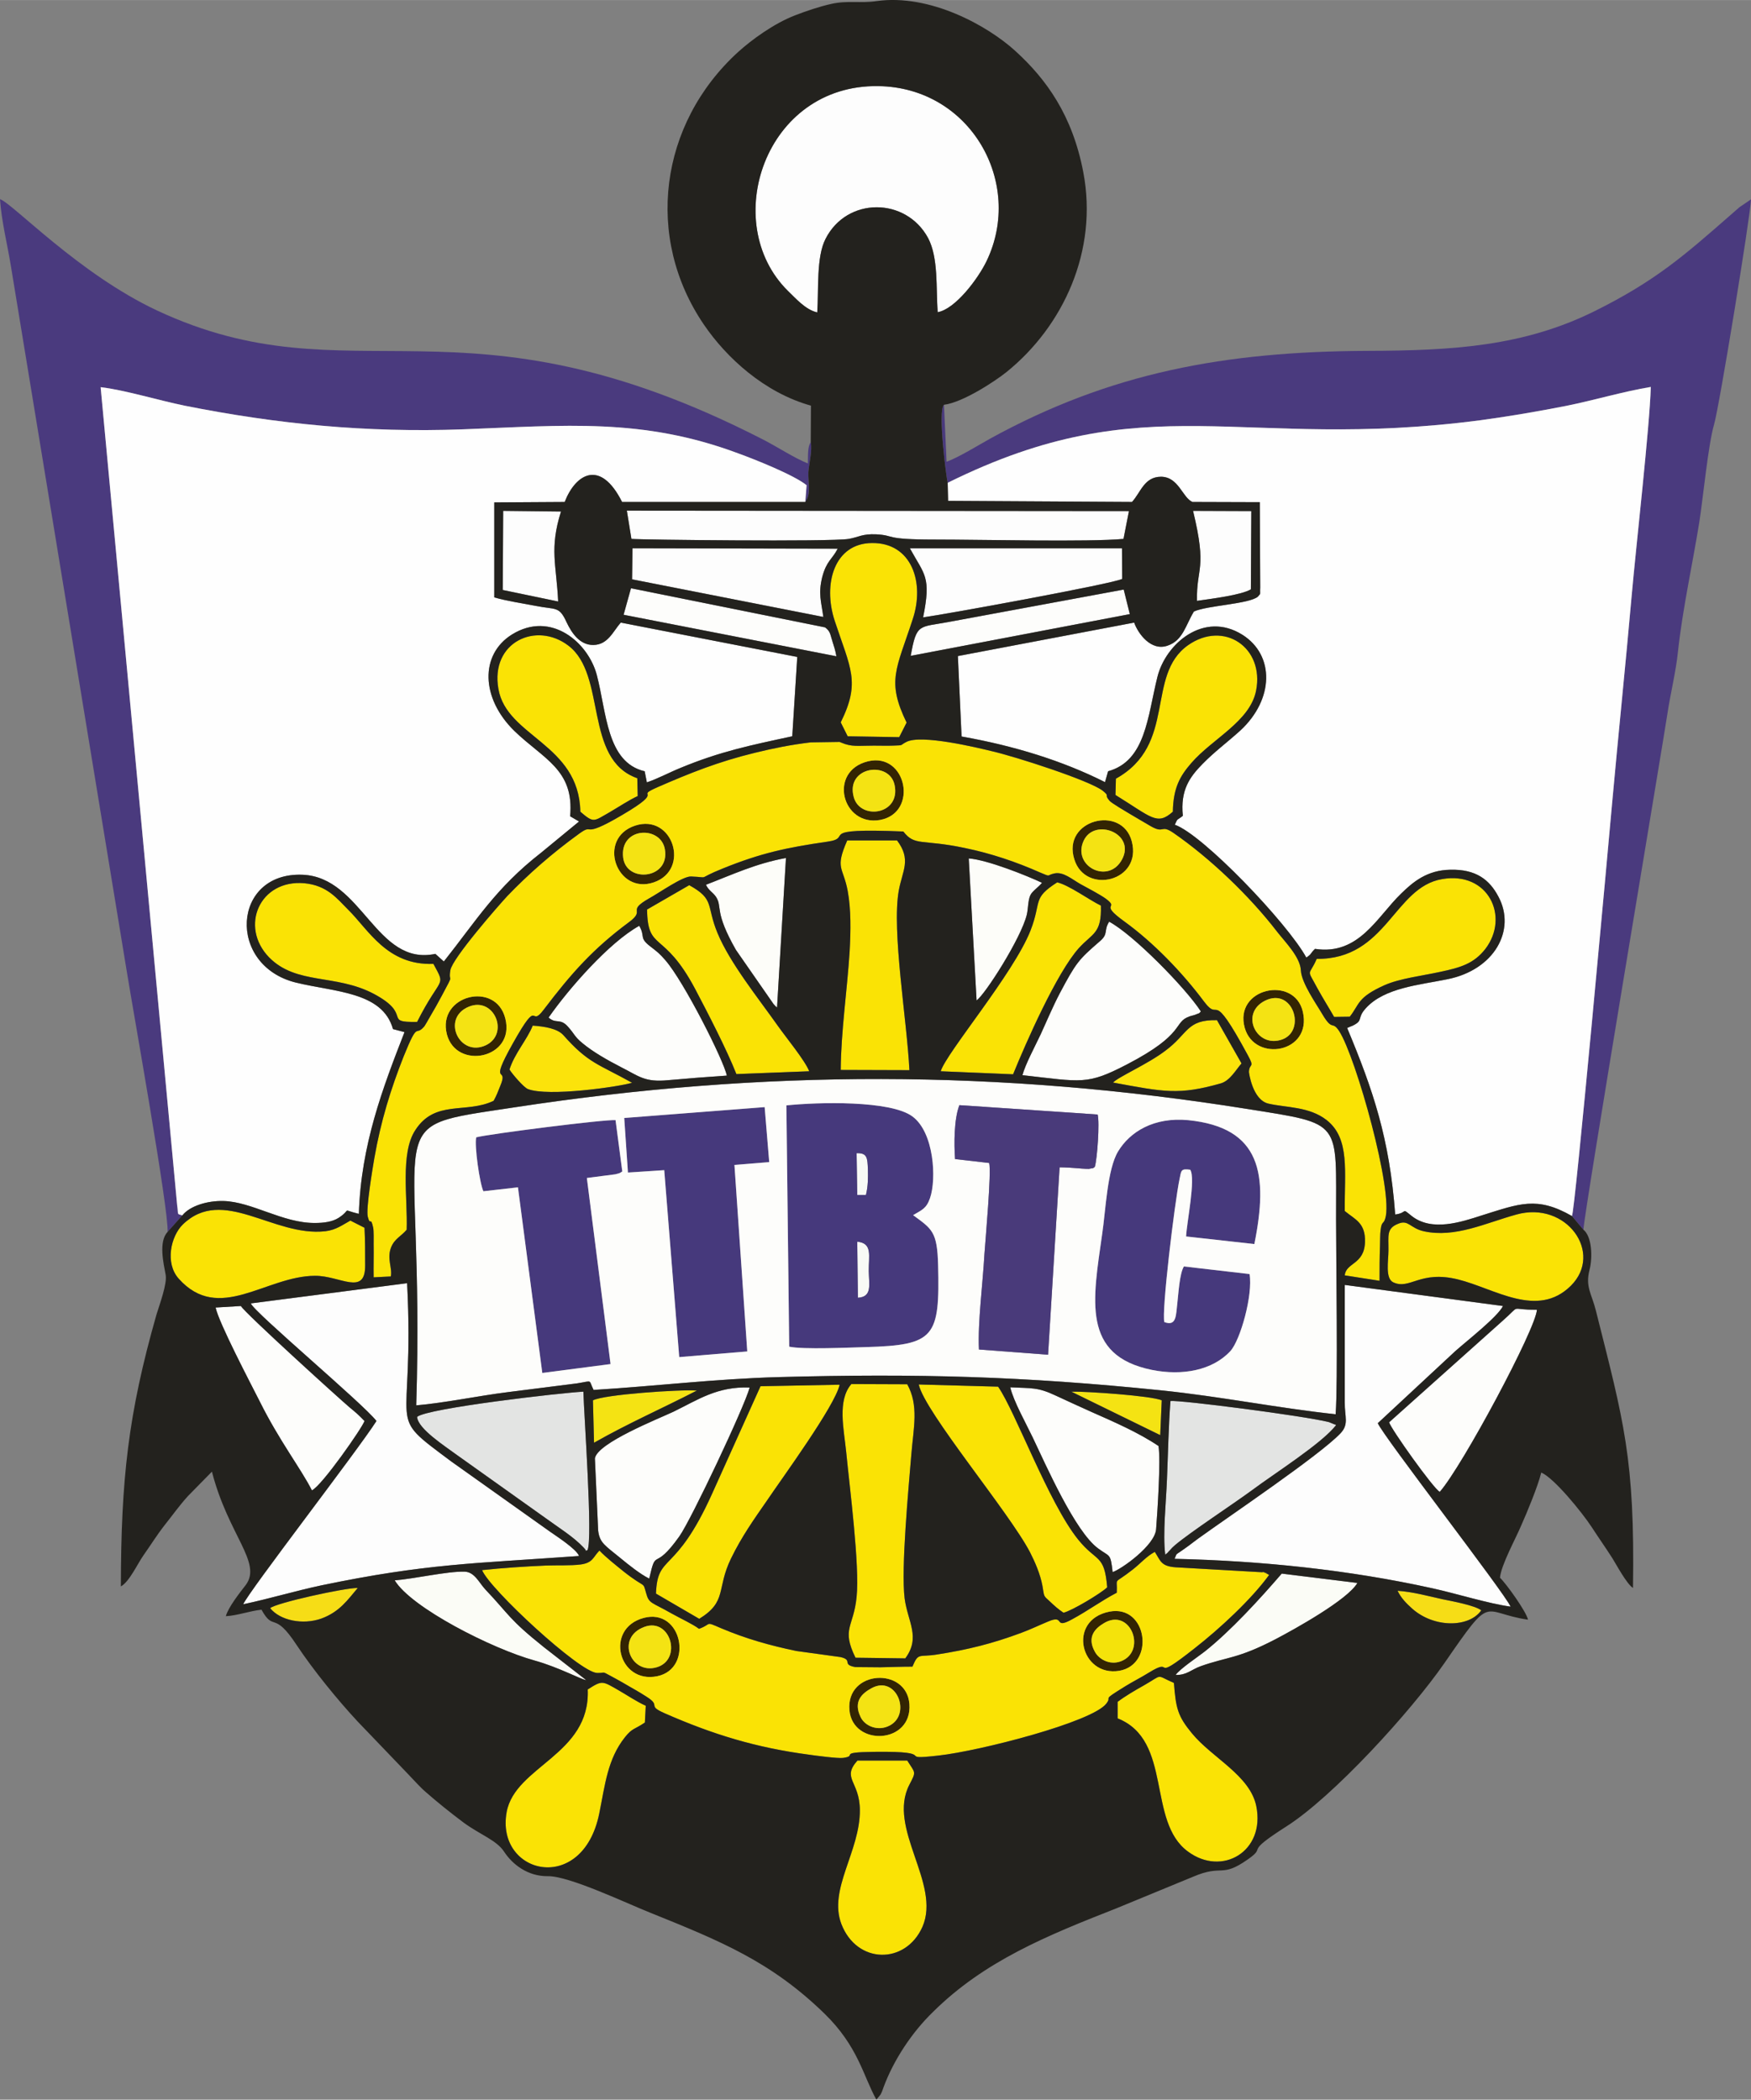
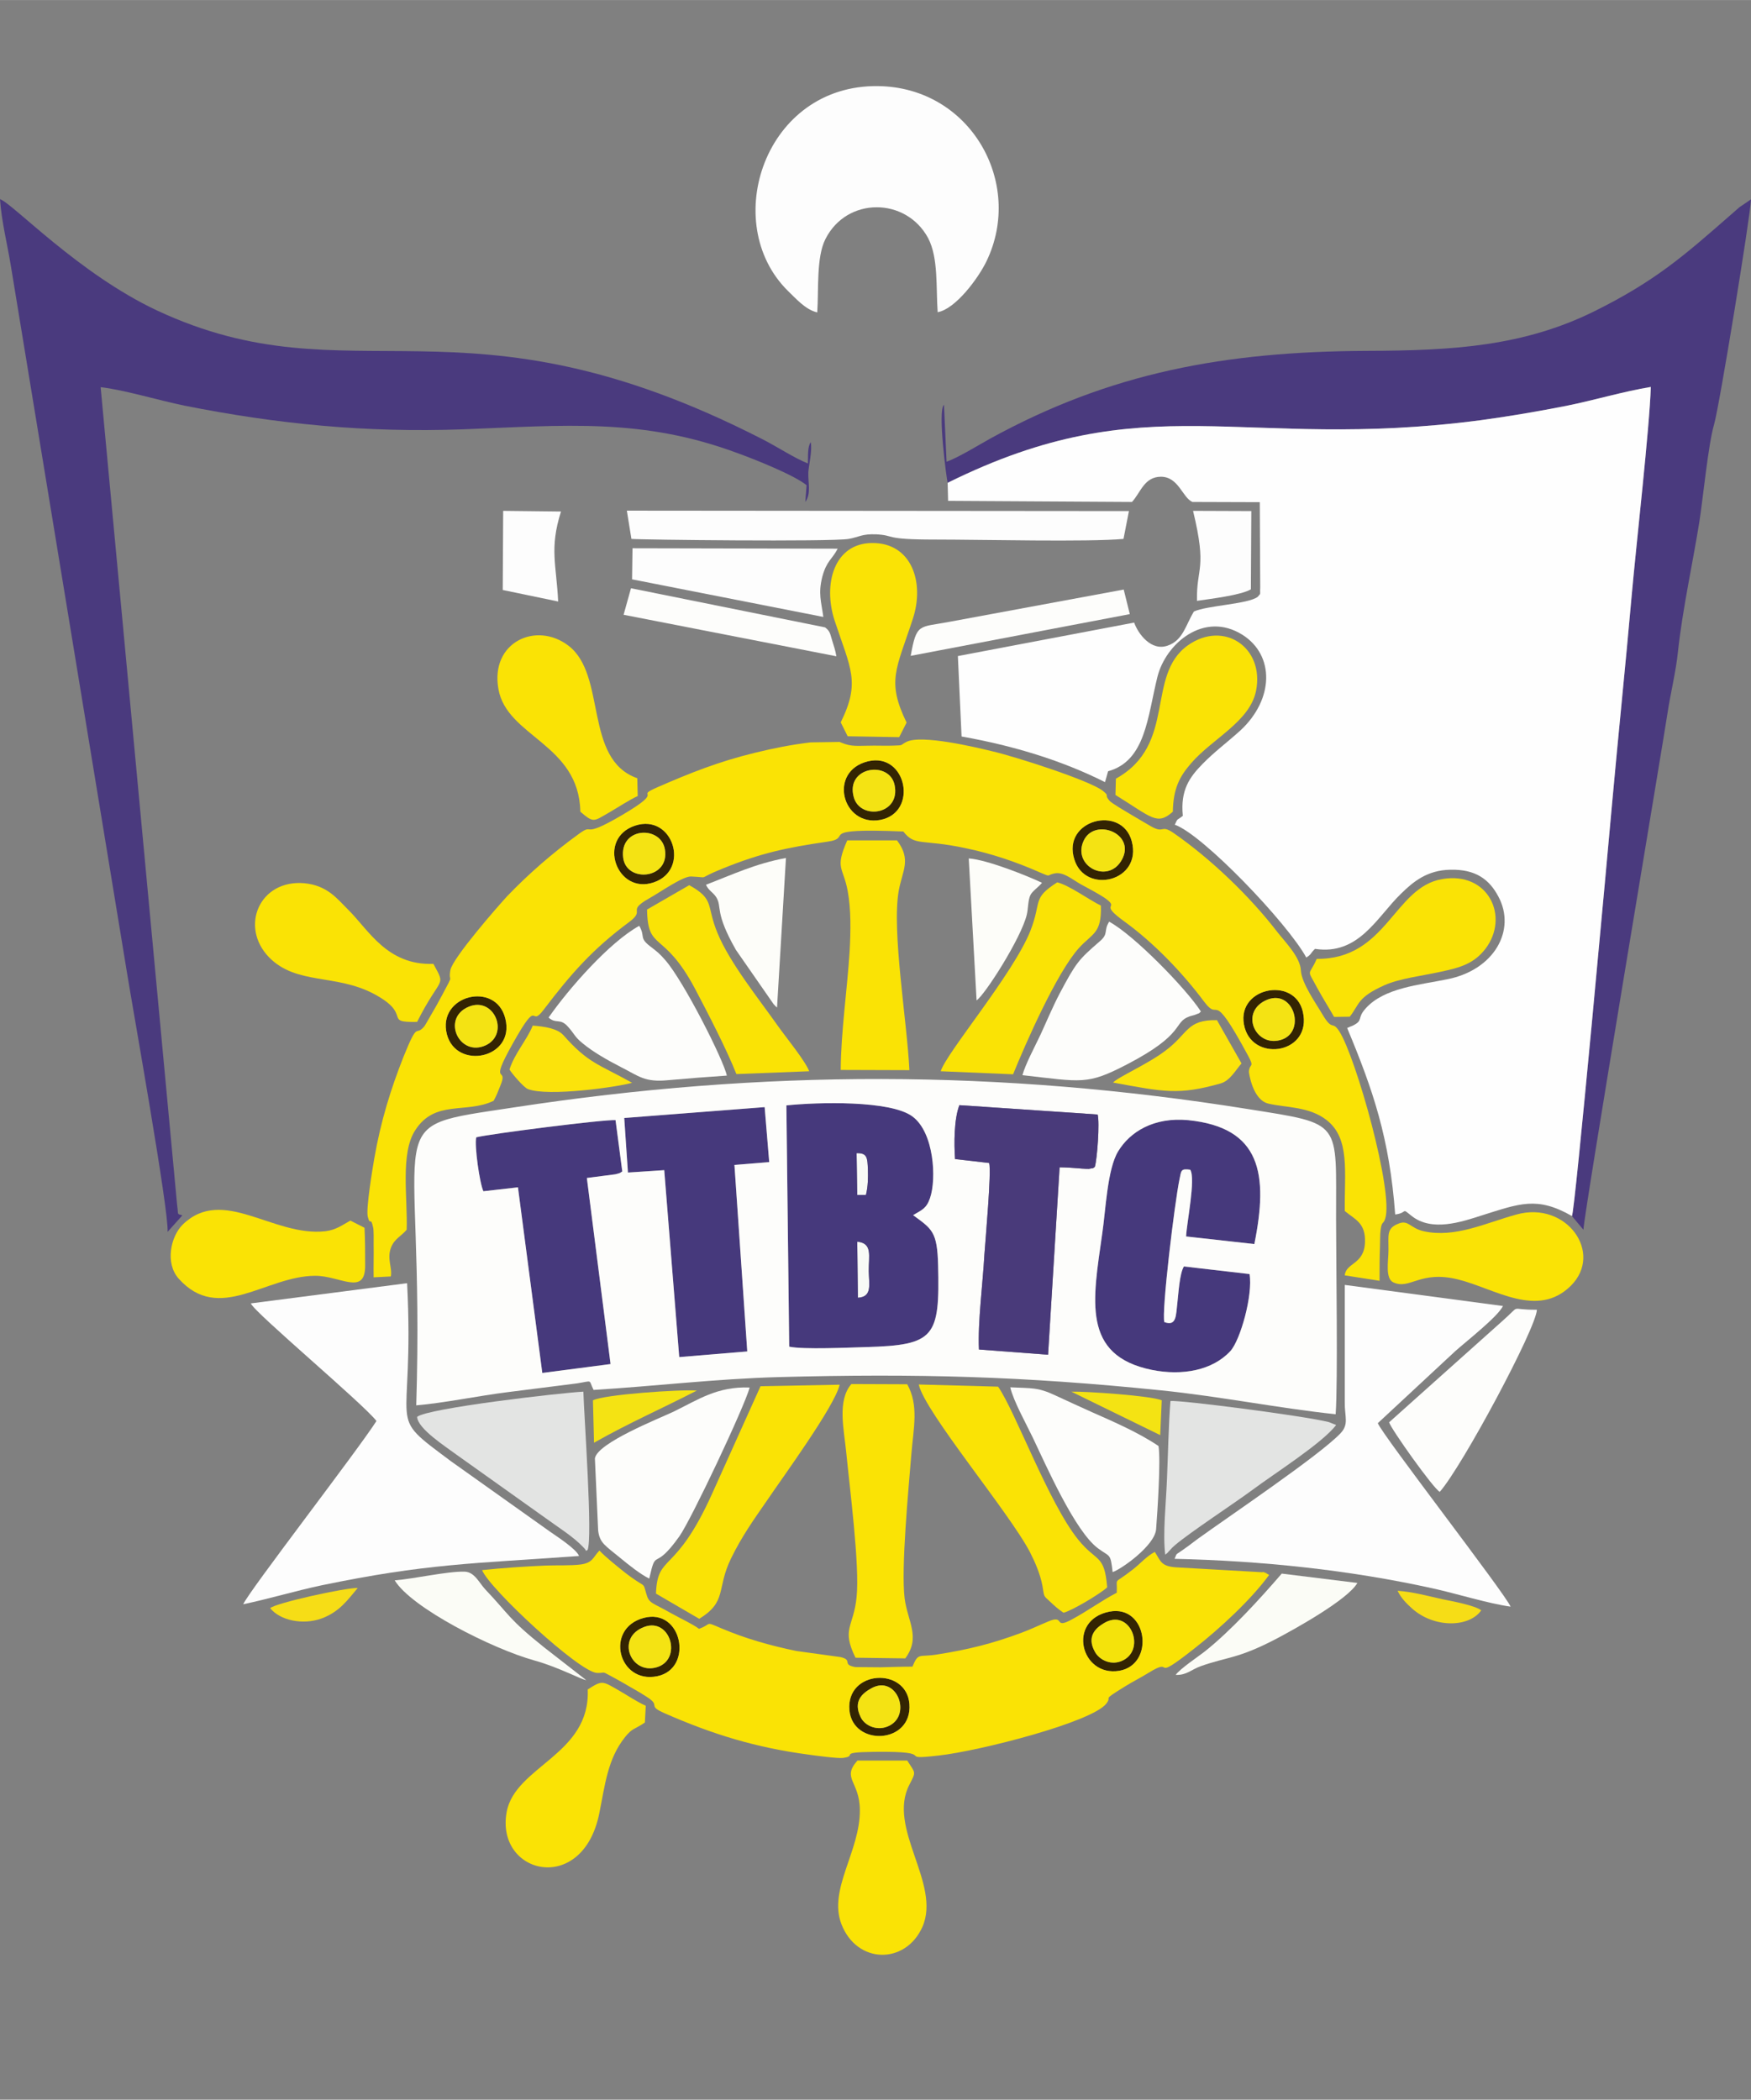
<svg xmlns="http://www.w3.org/2000/svg" xml:space="preserve" width="71.3mm" height="85.49mm" version="1.1" style="shape-rendering:geometricPrecision; text-rendering:geometricPrecision; image-rendering:optimizeQuality; fill-rule:evenodd; clip-rule:evenodd" viewBox="0 0 8056 9659">
  <rect x="0" y="0" width="8056" height="9659" fill="#808080" stroke="none" />
  <defs>
    <style type="text/css"> .fil14 {fill:#23221E} .fil1 {fill:#332402} .fil8 {fill:#46397C} .fil15 {fill:#493A7A} .fil10 {fill:#4A3A7E} .fil7 {fill:#E3E4E3} .fil16 {fill:#F4E30B} .fil3 {fill:#F4E313} .fil2 {fill:#F6DD16} .fil0 {fill:#F8FAF6} .fil11 {fill:#FAE305} .fil4 {fill:#FBE30B} .fil5 {fill:#FBFCF6} .fil6 {fill:#FDFDF9} .fil12 {fill:#FDFDFB} .fil9 {fill:#FDFDFD} .fil13 {fill:#FEFEFE} </style>
  </defs>
  <g id="Слой_x0020_1">
    <g id="_2624152186640">
      <g>
        <path class="fil0" d="M3947 5970c67,-4 51,-61 50,-122 -1,-70 19,-129 -53,-136l3 258z" />
        <path class="fil0" d="M3944 5497l40 0c10,-41 10,-80 9,-118 -2,-52 -3,-76 -52,-74l3 192z" />
      </g>
      <g>
        <path class="fil1" d="M2157 4631c116,-48 188,124 79,177 -122,58 -208,-124 -79,-177zm-101 127c44,167 315,111 269,-72 -43,-176 -315,-108 -269,72z" />
        <path class="fil1" d="M5162 3954c-63,117 -231,30 -176,-87 50,-107 241,-33 176,87zm-219 0c51,163 313,101 264,-84 -45,-170 -323,-99 -264,84z" />
        <path class="fil1" d="M2867 3945c-17,-141 173,-149 192,-38 24,138 -178,156 -192,38zm55 -147c-178,59 -85,320 86,261 170,-58 88,-318 -86,-261z" />
        <path class="fil1" d="M3928 3667c-39,-141 165,-170 188,-55 28,137 -159,162 -188,55zm66 -165c-186,45 -120,301 55,270 178,-33 122,-312 -55,-270z" />
        <path class="fil1" d="M5079 7467c118,-71 194,115 90,170 -55,29 -112,-1 -132,-39 -38,-69 3,-108 42,-131zm25 -53c-197,39 -132,302 46,272 166,-29 129,-306 -46,-272z" />
        <path class="fil1" d="M5821 4603c127,-62 189,136 80,178 -119,45 -200,-119 -80,-178zm-94 126c46,160 311,115 267,-75 -39,-169 -319,-109 -267,75z" />
        <path class="fil1" d="M2965 7484c120,-44 176,151 56,186 -119,35 -190,-137 -56,-186zm-4 -41c-181,49 -116,305 63,268 169,-35 115,-316 -63,-268z" />
        <path class="fil1" d="M4010 7766c114,-62 185,119 83,172 -53,28 -113,3 -133,-38 -36,-73 6,-110 50,-134zm-102 101c15,169 290,157 276,-28 -13,-172 -292,-157 -276,28z" />
      </g>
      <g>
        <path class="fil2" d="M1243 7398c46,57 150,78 235,48 85,-31 122,-87 168,-141 -59,-1 -377,69 -403,93z" />
        <path class="fil2" d="M6815 7408c-29,-23 -139,-43 -178,-51 -68,-15 -136,-34 -207,-39 15,32 39,57 67,82 101,90 262,88 318,8z" />
      </g>
      <g>
        <path class="fil3" d="M2728 6442l5 195c160,-91 310,-156 473,-240 -76,-6 -428,18 -478,45z" />
        <path class="fil3" d="M5338 6602l7 -160c-45,-21 -350,-42 -416,-40l409 200z" />
        <path class="fil3" d="M5162 3954c65,-120 -126,-194 -176,-87 -55,117 113,204 176,87z" />
        <path class="fil3" d="M2157 4631c-129,53 -43,235 79,177 109,-53 37,-225 -79,-177z" />
        <path class="fil3" d="M5821 4603c-120,59 -39,223 80,178 109,-42 47,-240 -80,-178z" />
        <path class="fil3" d="M3928 3667c29,107 216,82 188,-55 -23,-115 -227,-86 -188,55z" />
        <path class="fil3" d="M2965 7484c-134,49 -63,221 56,186 120,-35 64,-230 -56,-186z" />
        <path class="fil3" d="M2867 3945c14,118 216,100 192,-38 -19,-111 -209,-103 -192,38z" />
        <path class="fil3" d="M4010 7766c-44,24 -86,61 -50,134 20,41 80,66 133,38 102,-53 31,-234 -83,-172z" />
      </g>
      <g>
        <path class="fil4" d="M5121 4980c234,43 301,59 495,4 43,-12 71,-64 96,-92l-113 -199c-141,-3 -131,62 -238,141 -80,61 -216,120 -240,146z" />
        <path class="fil4" d="M2344 4920c13,21 66,83 85,90 93,36 416,-10 479,-29 -156,-87 -201,-89 -316,-219 -28,-31 -87,-40 -141,-44 -26,65 -83,127 -107,202z" />
      </g>
      <g>
        <path class="fil5" d="M1816 7270c76,126 448,315 644,369 111,31 213,87 237,90l-194 -151c-164,-131 -158,-148 -270,-266 -29,-31 -49,-80 -95,-82 -82,-2 -231,33 -322,40z" />
        <path class="fil5" d="M5409 7705c50,2 71,-24 115,-40 124,-44 169,-33 344,-124 88,-46 333,-182 377,-259l-348 -43c-99,115 -236,265 -355,359 -32,25 -112,78 -133,107z" />
      </g>
      <g>
        <path class="fil6" d="M3248 4070c12,27 32,34 47,57 29,46 -10,66 91,243l173 249c10,11 7,8 16,16l41 -688c-139,25 -250,78 -368,123z" />
        <path class="fil6" d="M4493 4602c38,-25 205,-286 231,-394 7,-29 5,-67 17,-91 8,-17 39,-38 53,-56 -70,-33 -252,-106 -337,-112l36 653z" />
      </g>
      <g>
        <path class="fil7" d="M1919 6518c3,55 132,137 180,173l413 294c56,41 126,84 173,134 22,22 0,18 18,12 25,-51 -16,-619 -19,-729 -102,5 -718,76 -765,116z" />
        <path class="fil7" d="M5361 7152l11 -9c1,-2 4,-4 5,-6 1,-1 3,-3 5,-5 13,-14 8,-10 24,-24 71,-60 269,-190 352,-251 107,-80 323,-216 389,-301 -2,-1 -5,-5 -6,-3l-27 -11c-116,-29 -683,-102 -729,-97 -9,119 -11,241 -16,360 -4,107 -20,250 -8,347z" />
      </g>
      <g>
        <path class="fil8" d="M3944 5712c72,7 52,66 53,136 1,61 17,118 -50,122l-3 -258zm-3 -407c49,-2 50,22 52,74 1,38 1,77 -9,118l-40 0 -3 -192zm375 514c-4,-154 -28,-165 -115,-229 42,-25 61,-30 78,-79 30,-87 19,-301 -81,-375 -101,-75 -434,-66 -580,-51l13 1110c65,14 275,4 353,2 318,-9 340,-46 332,-378z" />
        <path class="fil8" d="M5357 6082c-14,-42 47,-550 70,-659 8,-39 6,-48 49,-42 26,41 -16,242 -19,307l314 35c65,-322 31,-536 -304,-570 -158,-15 -268,53 -323,144 -50,83 -57,273 -73,379 -43,305 -96,560 229,626 140,28 279,2 361,-87 46,-51 104,-258 88,-354l-302 -35c-20,32 -25,123 -30,166 -7,58 -3,111 -60,90z" />
        <path class="fil8" d="M2191 5232c-9,38 16,213 33,248l159 -18 112 854 314 -41 -109 -856 131 -17c28,-7 18,-5 32,-13l-31 -236c-44,-5 -586,64 -641,79z" />
        <polygon class="fil8" points="2889,5394 3056,5383 3125,6243 3438,6217 3379,5359 3539,5346 3518,5093 2872,5143 " />
      </g>
      <g>
        <path class="fil9" d="M6187 6451c-1,67 21,101 -21,144 -98,102 -508,378 -655,484 -21,15 -36,28 -55,41 -55,40 -38,20 -52,51 399,9 804,51 1188,136 109,24 256,70 358,84 -28,-64 -587,-785 -611,-844l356 -331c55,-49 194,-157 220,-208l-728 -97 0 540z" />
        <path class="fil9" d="M1154 5996c14,40 520,464 578,541 -89,139 -587,783 -613,843 119,-25 238,-61 360,-87 481,-100 697,-100 1185,-135 -12,-32 -101,-89 -135,-113l-453 -322c-312,-233 -167,-110 -203,-820l-719 93z" />
        <path class="fil9" d="M3760 1437c7,-103 -5,-255 38,-338 98,-194 370,-193 472,-4 48,91 36,229 44,341 81,-14 186,-154 225,-235 173,-360 -74,-799 -498,-805 -523,-8 -732,630 -416,942 33,31 80,87 135,99z" />
        <path class="fil9" d="M2905 2479c35,4 918,14 1000,0 46,-8 61,-24 127,-21 90,5 30,24 267,24 220,0 709,12 870,-3l25 -128 -2310 -2 21 130z" />
-         <path class="fil9" d="M4247 2840c103,-14 876,-155 916,-177l-1 -141 -976 0c68,124 99,130 61,318z" />
        <path class="fil9" d="M2908 2665l880 173c-10,-73 -24,-107 -5,-184 20,-75 46,-81 71,-130l-944 -2 -2 143z" />
        <path class="fil9" d="M5507 2764c61,-9 203,-26 248,-53l2 -360 -268 -1c66,273 15,256 18,414z" />
        <path class="fil9" d="M2313 2714l255 53c-8,-169 -41,-243 13,-414l-266 -3 -2 364z" />
      </g>
      <g>
        <path class="fil10" d="M4343 1862c-30,27 12,342 17,359 922,-457 1346,-143 2452,-288 134,-18 266,-41 394,-66 129,-26 266,-67 389,-87 -5,181 -68,734 -88,960 -28,318 -61,634 -90,955 -15,168 -172,1896 -185,1899l36 43c2,2 4,4 5,6l12 14c3,-78 369,-2255 386,-2371 14,-94 40,-198 49,-289 22,-200 66,-396 98,-594 17,-107 41,-358 68,-450 24,-81 168,-963 170,-1036l-53 36c-15,13 -24,21 -40,35 -215,188 -346,304 -628,444 -324,160 -646,181 -1046,182 -652,3 -1179,99 -1734,404 -52,29 -148,88 -200,106l-12 -262z" />
        <path class="fil10" d="M771 5667l68 -76c-28,-8 -17,-1 -24,-47l-352 -3763c107,12 268,61 386,85 427,85 836,125 1279,109 472,-18 827,-54 1267,110 80,29 258,100 316,147l-6 77c28,-38 12,-89 14,-137 2,-32 19,-100 11,-138 -15,21 -12,63 -13,98 -65,-26 -139,-76 -210,-112 -1385,-709 -1885,-171 -2785,-592 -360,-169 -662,-491 -722,-512 7,103 34,208 50,307l534 3250c28,174 194,1100 187,1194z" />
      </g>
      <g>
        <path class="fil11" d="M2056 4758c-46,-180 226,-248 269,-72 46,183 -225,239 -269,72zm3671 -29c-52,-184 228,-244 267,-75 44,190 -221,235 -267,75zm-2805 -931c174,-57 256,203 86,261 -171,59 -264,-202 -86,-261zm2021 156c-59,-183 219,-254 264,-84 49,185 -213,247 -264,84zm-949 -452c177,-42 233,237 55,270 -175,31 -241,-225 -55,-270zm28 -72c-78,0 -102,7 -152,-14 -2,-1 -4,-2 -7,-3l-133 2c-92,11 -171,27 -257,48 -169,41 -300,94 -445,157 -121,53 48,4 -167,130 -197,116 -121,30 -199,87 -124,90 -233,186 -328,285 -39,42 -252,285 -262,341 -11,65 22,3 -38,115 -19,36 -35,64 -55,98 -6,10 -25,45 -29,48 -41,46 -25,-32 -93,136 -59,149 -105,297 -135,469 -7,41 -39,231 -30,268 12,47 13,-6 25,51 3,15 2,58 2,76 1,51 -1,102 0,152l79 -4c8,-39 -19,-81 1,-133 16,-41 46,-51 72,-82 5,-144 -30,-351 39,-457 91,-143 234,-75 361,-136 13,-23 20,-42 30,-67 43,-102 -59,12 59,-198 125,-223 74,-64 142,-155 127,-167 226,-279 392,-402 80,-59 -15,-48 92,-109 46,-25 154,-102 193,-101 96,4 17,15 147,-37 173,-70 292,-96 480,-123 128,-18 -67,-64 350,-47 53,69 85,34 283,76 122,25 239,65 347,113 52,22 27,12 65,4 41,-9 81,27 120,49 33,18 88,47 115,66 70,51 -36,17 87,106 134,97 267,235 367,369 77,102 26,-78 202,248 32,59 6,33 4,75 0,2 16,129 90,146 83,19 188,13 268,76 108,85 81,238 83,418 47,39 96,54 93,143 -3,104 -88,94 -93,153l160 25c0,-55 0,-107 2,-158 1,-21 0,-58 3,-76 5,-42 13,-25 21,-52 40,-120 -135,-745 -212,-863 -33,-50 -29,4 -77,-77 -26,-45 -96,-143 -99,-202 -3,-62 -73,-131 -111,-180 -124,-161 -305,-335 -476,-453 -59,-40 -40,6 -103,-30 -25,-15 -71,-41 -97,-57 -15,-9 -85,-50 -93,-60 -28,-32 4,-18 -31,-46 -59,-47 -403,-158 -513,-183 -66,-16 -323,-78 -391,-42 -33,17 -9,15 -61,17 -28,1 -59,0 -87,0z" />
        <path class="fil11" d="M3908 7867c-16,-185 263,-200 276,-28 14,185 -261,197 -276,28zm-947 -424c178,-48 232,233 63,268 -179,37 -244,-219 -63,-268zm2143 -29c175,-34 212,243 46,272 -178,30 -243,-233 -46,-272zm-2886 -191c34,86 449,471 529,473 42,1 18,-10 63,14 22,12 35,19 56,31 40,24 68,38 108,64 72,45 -2,39 85,77 221,97 420,158 663,190 27,4 132,18 156,15 74,-10 -32,-26 144,-28 313,-4 87,41 296,17 190,-21 707,-154 772,-239 30,-39 -29,-8 86,-79 37,-23 72,-40 109,-63 128,-79 -2,56 212,-113 115,-90 260,-224 342,-337l-13 -7c-60,-21 50,12 -14,-5l-403 -23c-68,-5 -69,-29 -96,-71 -40,22 -64,52 -101,81 -95,75 -70,29 -74,107 -71,37 -131,82 -205,122 -90,50 -29,-25 -112,11 -41,17 -78,35 -121,51 -134,50 -247,78 -388,100 -85,14 -86,-11 -114,56 -50,0 -98,2 -147,3l-116 -1c-65,-12 -8,-32 -68,-46l-203 -28c-121,-25 -234,-57 -347,-105 -77,-33 -39,-19 -101,3 -29,-22 -88,-49 -127,-71 -91,-52 -103,-44 -116,-92 -17,-59 1,-18 -103,-100 -37,-30 -84,-67 -112,-97 -30,30 -29,56 -86,64 -47,6 -112,3 -162,5 -93,4 -199,11 -292,21z" />
        <path class="fil11" d="M3936 7626l229 3c72,-97 11,-169 -3,-276 -17,-140 18,-503 31,-664 10,-121 35,-224 -19,-321l-257 -1c-66,76 -34,209 -24,311 16,164 63,525 48,669 -14,140 -71,144 -5,279z" />
        <path class="fil11" d="M3018 7331l199 116c130,-80 78,-137 146,-277 49,-101 106,-181 165,-266 70,-104 314,-437 335,-534l-364 7 -223 495c-170,377 -251,272 -258,459z" />
        <path class="fil11" d="M4893 7419c39,-9 175,-91 201,-117 -13,-155 -48,-113 -134,-220 -136,-169 -289,-590 -368,-703l-365 -10c27,126 417,589 512,772 23,45 47,100 57,154 9,51 3,44 33,71 21,20 41,38 64,53z" />
        <path class="fil11" d="M3868 4922l316 1c-11,-227 -82,-640 -49,-826 17,-93 59,-142 -8,-231l-229 0c-58,132 -19,120 2,232 16,87 14,185 9,278 -11,176 -40,371 -41,546z" />
        <path class="fil11" d="M5134 3582l-2 75c167,103 191,142 264,77 2,-109 32,-163 85,-224 98,-113 270,-191 298,-333 39,-198 -148,-325 -313,-209 -197,139 -49,457 -332,614z" />
        <path class="fil11" d="M6058 4411c-37,85 -48,39 3,135 27,49 53,90 77,132l72 -1c46,-58 33,-88 160,-145 70,-31 173,-43 255,-61 95,-20 156,-38 209,-106 113,-148 13,-358 -199,-321 -222,37 -255,370 -577,367z" />
        <path class="fil11" d="M2670 3734c63,54 61,44 132,4 43,-25 94,-59 132,-76l-2 -82c-248,-87 -139,-475 -317,-610 -148,-113 -360,-16 -322,199 38,221 371,252 377,565z" />
        <path class="fil11" d="M1919 4701c110,-218 135,-156 75,-267 -214,8 -299,-158 -393,-250 -51,-51 -96,-111 -201,-121 -206,-18 -299,200 -162,341 126,128 306,75 482,168 182,97 38,132 199,129z" />
        <path class="fil11" d="M4174 8099l-229 0c-74,83 10,94 11,227 2,190 -146,365 -85,525 71,185 295,188 373,13 87,-199 -164,-454 -60,-654 32,-62 28,-51 -10,-111z" />
-         <path class="fil11" d="M5142 7829l0 76c255,101 133,474 324,613 157,116 356,-1 314,-209 -29,-142 -202,-221 -296,-335 -65,-79 -74,-114 -83,-232 -86,-37 -47,-41 -136,10 -41,23 -89,51 -123,77z" />
        <path class="fil11" d="M6977 5587c-142,39 -282,109 -427,77 -62,-14 -70,-54 -116,-35 -57,22 -45,55 -46,124 0,46 -16,128 22,146 77,36 123,-57 299,-13 169,42 364,181 518,29 152,-151 -20,-392 -250,-328z" />
        <path class="fil11" d="M3868 3323l32 64 237 4 34 -67c-93,-192 -47,-245 28,-475 57,-170 -5,-353 -187,-351 -174,1 -227,188 -172,357 73,221 120,282 28,468z" />
        <path class="fil11" d="M2704 7772c13,301 -334,352 -373,564 -52,287 349,385 426,7 27,-133 38,-250 118,-351 35,-44 44,-35 92,-68l4 -77c-44,-20 -86,-49 -128,-73 -72,-41 -72,-45 -139,-2z" />
        <path class="fil11" d="M1677 5648l-65 -33c-35,19 -65,43 -115,49 -240,27 -471,-210 -656,-31 -55,54 -83,177 -19,249 186,208 400,-12 627,-13 115,-1 232,95 231,-48 0,-58 0,-116 -3,-173z" />
        <path class="fil11" d="M4328 4928l333 14c58,-143 201,-468 303,-581 63,-69 105,-66 101,-195 -54,-26 -146,-94 -201,-107 -117,75 -70,86 -123,222 -78,198 -387,562 -413,647z" />
        <path class="fil11" d="M2977 4184c3,196 76,92 221,365 59,112 145,278 190,392l335 -13c-19,-49 -107,-156 -143,-207 -91,-129 -222,-291 -279,-429 -53,-128 -11,-154 -130,-220l-194 112z" />
      </g>
      <g>
        <path class="fil12" d="M5357 6082c57,21 53,-32 60,-90 5,-43 10,-134 30,-166l302 35c16,96 -42,303 -88,354 -82,89 -221,115 -361,87 -325,-66 -272,-321 -229,-626 16,-106 23,-296 73,-379 55,-91 165,-159 323,-144 335,34 369,248 304,570l-314 -35c3,-65 45,-266 19,-307 -43,-6 -41,3 -49,42 -23,109 -84,617 -70,659zm-3166 -850c55,-15 597,-84 641,-79l31 236c-14,8 -4,6 -32,13l-131 17 109 856 -314 41 -112 -854 -159 18c-17,-35 -42,-210 -33,-248zm2203 100c-5,-70 -5,-184 20,-248l636 43c10,38 -2,205 -13,241 -15,10 2,3 -22,8 -27,5 13,0 -17,1 -4,0 -34,-2 -42,-3 -26,-2 -53,-4 -81,-4l-53 862 -318 -24c-6,-126 18,-306 25,-436 5,-72 33,-381 22,-422l-157 -18zm-776 -247c146,-15 479,-24 580,51 100,74 111,288 81,375 -17,49 -36,54 -78,79 87,64 111,75 115,229 8,332 -14,369 -332,378 -78,2 -288,12 -353,-2l-13 -1110zm-746 58l646 -50 21 253 -160 13 59 858 -313 26 -69 -860 -167 11 -17 -251zm-957 1322c130,-11 286,-44 423,-61l316 -40c77,-12 52,-19 77,30 282,-17 560,-51 851,-59 638,-17 1125,-4 1760,61 273,28 540,82 803,110 11,-145 2,-708 2,-897 -1,-456 34,-437 -405,-507 -1144,-183 -2230,-183 -3375,-8 -646,99 -410,11 -452,1371z" />
        <path class="fil12" d="M2987 7262c34,-150 18,-24 139,-195 55,-78 300,-597 323,-684 -149,-6 -239,57 -350,111 -70,33 -351,144 -362,215l15 332c7,57 31,68 103,127 35,29 91,74 132,94z" />
        <path class="fil12" d="M4704 4946c275,31 297,46 480,-49 274,-142 212,-194 288,-221 4,-2 23,-6 27,-8 28,-12 11,-1 26,-15 -69,-107 -311,-354 -422,-413 -27,43 -1,55 -44,91 -97,84 -108,97 -183,238 -33,63 -59,126 -88,189 -25,53 -71,139 -84,188z" />
        <path class="fil12" d="M2524 4681c34,31 53,1 89,42 31,34 29,45 67,76 48,40 113,77 177,110 82,41 108,71 218,60 90,-8 178,-15 269,-21 -14,-70 -198,-434 -283,-531 -27,-31 -34,-36 -70,-64 -52,-40 -21,-44 -50,-94 -138,76 -326,291 -417,422z" />
        <path class="fil12" d="M5119 7232c40,-13 194,-122 200,-197 6,-77 22,-319 11,-383 -92,-62 -203,-110 -309,-157 -57,-26 -111,-50 -164,-75 -83,-39 -108,-33 -209,-38 15,64 74,169 103,230 62,130 195,433 301,511 55,41 57,20 67,109z" />
-         <path class="fil12" d="M1435 6856c45,-20 232,-288 242,-319 -29,-30 -41,-40 -69,-63 -54,-46 -476,-429 -500,-466l-116 7c15,71 161,349 203,432 90,181 190,310 240,409z" />
        <path class="fil12" d="M6391 6543c9,31 203,304 233,320 104,-118 444,-753 447,-838 -135,2 -65,-30 -160,53l-520 465z" />
        <path class="fil12" d="M2869 2828l979 191c-5,-29 -10,-42 -18,-68 -11,-34 -9,-46 -34,-65l-893 -180 -34 122z" />
        <path class="fil12" d="M4190 3017l1008 -192 -28 -113 -805 149c-137,26 -148,4 -175,156z" />
      </g>
      <g>
-         <path class="fil13" d="M839 5591c35,-44 116,-68 189,-66 131,3 273,102 421,101 40,0 79,-5 108,-23 66,-43 7,-40 94,-19 10,-318 110,-579 210,-836l-53 -14c-48,-172 -267,-170 -447,-214 -318,-79 -293,-508 30,-496 276,10 338,422 612,364l39 35c150,-189 239,-338 447,-500l175 -144 -41 -24c20,-215 -123,-263 -257,-393 -154,-151 -158,-351 -11,-443 180,-112 352,37 391,187 45,172 45,401 220,442l10 51c53,-18 104,-46 156,-67 181,-75 322,-104 513,-145l23 -365 -812 -158c-36,41 -59,102 -126,103 -64,1 -101,-58 -123,-104 -35,-77 -49,-57 -143,-76 -56,-11 -132,-22 -190,-39l0 -437 324 -2c49,-127 163,-201 264,0l843 0 6 -77c-58,-47 -236,-118 -316,-147 -440,-164 -795,-128 -1267,-110 -443,16 -852,-24 -1279,-109 -118,-24 -279,-73 -386,-85l352 3763c7,46 -4,39 24,47z" />
        <path class="fil13" d="M4360 2221l2 83 846 5c40,-43 56,-116 134,-116 81,1 98,96 144,116l310 1 2 392c-2,37 5,24 -11,43 -42,34 -233,40 -294,68 -38,62 -50,133 -121,157 -76,27 -136,-55 -154,-106l-811 154 17 370c243,43 465,112 660,210l14 -50c173,-48 181,-249 227,-434 38,-153 214,-305 391,-194 149,94 146,297 -10,441 -62,56 -116,95 -173,153 -60,61 -103,121 -91,239 -29,23 -22,8 -37,41 128,44 519,453 605,611 26,-17 17,-18 40,-40 202,31 286,-148 396,-254 56,-55 120,-108 226,-110 119,-3 181,46 222,124 82,153 -18,337 -236,380 -128,26 -289,39 -374,133 -44,48 -8,55 -62,81 -2,1 -5,2 -8,3l-16 7c119,285 195,507 221,858 61,-8 25,-34 76,7 93,73 227,28 323,-3 173,-54 253,-89 414,3 13,-3 170,-1731 185,-1899 29,-321 62,-637 90,-955 20,-226 83,-779 88,-960 -123,20 -260,61 -389,87 -128,25 -260,48 -394,66 -1106,145 -1530,-169 -2452,288z" />
      </g>
-       <path class="fil14" d="M4244 8864c-78,175 -302,172 -373,-13 -61,-160 87,-335 85,-525 -1,-133 -85,-144 -11,-227l229 0c38,60 42,49 10,111 -104,200 147,455 60,654zm-1540 -1092c67,-43 67,-39 139,2 42,24 84,53 128,73l-4 77c-48,33 -57,24 -92,68 -80,101 -91,218 -118,351 -77,378 -478,280 -426,-7 39,-212 386,-263 373,-564zm2438 57c34,-26 82,-54 123,-77 89,-51 50,-47 136,-10 9,118 18,153 83,232 94,114 267,193 296,335 42,208 -157,325 -314,209 -191,-139 -69,-512 -324,-613l0 -76zm1673 -421c-56,80 -217,82 -318,-8 -28,-25 -52,-50 -67,-82 71,5 139,24 207,39 39,8 149,28 178,51zm-5572 -10c26,-24 344,-94 403,-93 -46,54 -83,110 -168,141 -85,30 -189,9 -235,-48zm4166 307c21,-29 101,-82 133,-107 119,-94 256,-244 355,-359l348 43c-44,77 -289,213 -377,259 -175,91 -220,80 -344,124 -44,16 -65,42 -115,40zm-3593 -435c91,-7 240,-42 322,-40 46,2 66,51 95,82 112,118 106,135 270,266l194 151c-24,-3 -126,-59 -237,-90 -196,-54 -568,-243 -644,-369zm2884 241c43,-16 80,-34 121,-51 83,-36 22,39 112,-11 74,-40 134,-85 205,-122 4,-78 -21,-32 74,-107 37,-29 61,-59 101,-81 27,42 28,66 96,71l403 23c64,17 -46,-16 14,5l13 7c-82,113 -227,247 -342,337 -214,169 -84,34 -212,113 -37,23 -72,40 -109,63 -115,71 -56,40 -86,79 -65,85 -582,218 -772,239 -209,24 17,-21 -296,-17 -176,2 -70,18 -144,28 -24,3 -129,-11 -156,-15 -243,-32 -442,-93 -663,-190 -87,-38 -13,-32 -85,-77 -40,-26 -68,-40 -108,-64 -21,-12 -34,-19 -56,-31 -45,-24 -21,-13 -63,-14 -80,-2 -495,-387 -529,-473 93,-10 199,-17 292,-21 50,-2 115,1 162,-5 57,-8 56,-34 86,-64 28,30 75,67 112,97 104,82 86,41 103,100 13,48 25,40 116,92 39,22 98,49 127,71 62,-22 24,-36 101,-3 113,48 226,80 347,105l203 28c60,14 3,34 68,46l116 1c49,-1 97,-3 147,-3 28,-67 29,-42 114,-56 141,-22 254,-50 388,-100zm-764 115c-66,-135 -9,-139 5,-279 15,-144 -32,-505 -48,-669 -10,-102 -42,-235 24,-311l257 1c54,97 29,200 19,321 -13,161 -48,524 -31,664 14,107 75,179 3,276l-229 -3zm1425 -474c-12,-97 4,-240 8,-347 5,-119 7,-241 16,-360 46,-5 613,68 729,97l27 11c1,-2 4,2 6,3 -66,85 -282,221 -389,301 -83,61 -281,191 -352,251 -16,14 -11,10 -24,24 -2,2 -4,4 -5,5 -1,2 -4,4 -5,6l-11 9zm-3442 -634c47,-40 663,-111 765,-116 3,110 44,678 19,729 -18,6 4,10 -18,-12 -47,-50 -117,-93 -173,-134l-413 -294c-48,-36 -177,-118 -180,-173zm3400 517c-6,75 -160,184 -200,197 -10,-89 -12,-68 -67,-109 -106,-78 -239,-381 -301,-511 -29,-61 -88,-166 -103,-230 101,5 126,-1 209,38 53,25 107,49 164,75 106,47 217,95 309,157 11,64 -5,306 -11,383zm-390 -633c66,-2 371,19 416,40l-7 160 -409 -200zm165 900c-26,26 -162,108 -201,117 -23,-15 -43,-33 -64,-53 -30,-27 -24,-20 -33,-71 -10,-54 -34,-109 -57,-154 -95,-183 -485,-646 -512,-772l365 10c79,113 232,534 368,703 86,107 121,65 134,220zm-2107 -40c-41,-20 -97,-65 -132,-94 -72,-59 -96,-70 -103,-127l-15 -332c11,-71 292,-182 362,-215 111,-54 201,-117 350,-111 -23,87 -268,606 -323,684 -121,171 -105,45 -139,195zm-259 -820c50,-27 402,-51 478,-45 -163,84 -313,149 -473,240l-5 -195zm290 889c7,-187 88,-82 258,-459l223 -495 364 -7c-21,97 -265,430 -335,534 -59,85 -116,165 -165,266 -68,140 -16,197 -146,277l-199 -116zm-1103 -866c42,-1360 -194,-1272 452,-1371 1145,-175 2231,-175 3375,8 439,70 404,51 405,507 0,189 9,752 -2,897 -263,-28 -530,-82 -803,-110 -635,-65 -1122,-78 -1760,-61 -291,8 -569,42 -851,59 -25,-49 0,-42 -77,-30l-316 40c-137,17 -293,50 -423,61zm4996 -387c95,-83 25,-51 160,-53 -3,85 -343,720 -447,838 -30,-16 -224,-289 -233,-320l520 -465zm-724 -167l728 97c-26,51 -165,159 -220,208l-356 331c24,59 583,780 611,844 -102,-14 -249,-60 -358,-84 -384,-85 -789,-127 -1188,-136 14,-31 -3,-11 52,-51 19,-13 34,-26 55,-41 147,-106 557,-382 655,-484 42,-43 20,-77 21,-144l0 -540zm-4752 945c-50,-99 -150,-228 -240,-409 -42,-83 -188,-361 -203,-432l116 -7c24,37 446,420 500,466 28,23 40,33 69,63 -10,31 -197,299 -242,319zm438 -953c36,710 -109,587 203,820l453 322c34,24 123,81 135,113 -488,35 -704,35 -1185,135 -122,26 -241,62 -360,87 26,-60 524,-704 613,-843 -58,-77 -564,-501 -578,-541l719 -93zm5104 -316c230,-64 402,177 250,328 -154,152 -349,13 -518,-29 -176,-44 -222,49 -299,13 -38,-18 -22,-100 -22,-146 1,-69 -11,-102 46,-124 46,-19 54,21 116,35 145,32 285,-38 427,-77zm-5300 61c3,57 3,115 3,173 1,143 -116,47 -231,48 -227,1 -441,221 -627,13 -64,-72 -36,-195 19,-249 185,-179 416,58 656,31 50,-6 80,-30 115,-49l65 33zm667 -728c24,-75 81,-137 107,-202 54,4 113,13 141,44 115,130 160,132 316,219 -63,19 -386,65 -479,29 -19,-7 -72,-69 -85,-90zm2777 60c24,-26 160,-85 240,-146 107,-79 97,-144 238,-141l113 199c-25,28 -53,80 -96,92 -194,55 -261,39 -495,-4zm-2597 -299c91,-131 279,-346 417,-422 29,50 -2,54 50,94 36,28 43,33 70,64 85,97 269,461 283,531 -91,6 -179,13 -269,21 -110,11 -136,-19 -218,-60 -64,-33 -129,-70 -177,-110 -38,-31 -36,-42 -67,-76 -36,-41 -55,-11 -89,-42zm2180 265c13,-49 59,-135 84,-188 29,-63 55,-126 88,-189 75,-141 86,-154 183,-238 43,-36 17,-48 44,-91 111,59 353,306 422,413 -15,14 2,3 -26,15 -4,2 -23,6 -27,8 -76,27 -14,79 -288,221 -183,95 -205,80 -480,49zm1354 -535c322,3 355,-330 577,-367 212,-37 312,173 199,321 -53,68 -114,86 -209,106 -82,18 -185,30 -255,61 -127,57 -114,87 -160,145l-72 1c-24,-42 -50,-83 -77,-132 -51,-96 -40,-50 -3,-135zm-4139 290c-161,3 -17,-32 -199,-129 -176,-93 -356,-40 -482,-168 -137,-141 -44,-359 162,-341 105,10 150,70 201,121 94,92 179,258 393,250 60,111 35,49 -75,267zm1252 -629c119,66 77,92 130,220 57,138 188,300 279,429 36,51 124,158 143,207l-335 13c-45,-114 -131,-280 -190,-392 -145,-273 -218,-169 -221,-365l194 -112zm1157 856c26,-85 335,-449 413,-647 53,-136 6,-147 123,-222 55,13 147,81 201,107 4,129 -38,126 -101,195 -102,113 -245,438 -303,581l-333 -14zm-1080 -858c118,-45 229,-98 368,-123l-41 688c-9,-8 -6,-5 -16,-16l-173 -249c-101,-177 -62,-197 -91,-243 -15,-23 -35,-30 -47,-57zm1209 -121c85,6 267,79 337,112 -14,18 -45,39 -53,56 -12,24 -10,62 -17,91 -26,108 -193,369 -231,394l-36 -653zm-548 427c5,-93 7,-191 -9,-278 -21,-112 -60,-100 -2,-232l229 0c67,89 25,138 8,231 -33,186 38,599 49,826l-316 -1c1,-175 30,-370 41,-546zm113 -946c28,0 59,1 87,0 52,-2 28,0 61,-17 68,-36 325,26 391,42 110,25 454,136 513,183 35,28 3,14 31,46 8,10 78,51 93,60 26,16 72,42 97,57 63,36 44,-10 103,30 171,118 352,292 476,453 38,49 108,118 111,180 3,59 73,157 99,202 48,81 44,27 77,77 77,118 252,743 212,863 -8,27 -16,10 -21,52 -3,18 -2,55 -3,76 -2,51 -2,103 -2,158l-160 -25c5,-59 90,-49 93,-153 3,-89 -46,-104 -93,-143 -2,-180 25,-333 -83,-418 -80,-63 -185,-57 -268,-76 -74,-17 -90,-144 -90,-146 2,-42 28,-16 -4,-75 -176,-326 -125,-146 -202,-248 -100,-134 -233,-272 -367,-369 -123,-89 -17,-55 -87,-106 -27,-19 -82,-48 -115,-66 -39,-22 -79,-58 -120,-49 -38,8 -13,18 -65,-4 -108,-48 -225,-88 -347,-113 -198,-42 -230,-7 -283,-76 -417,-17 -222,29 -350,47 -188,27 -307,53 -480,123 -130,52 -51,41 -147,37 -39,-1 -147,76 -193,101 -107,61 -12,50 -92,109 -166,123 -265,235 -392,402 -68,91 -17,-68 -142,155 -118,210 -16,96 -59,198 -10,25 -17,44 -30,67 -127,61 -270,-7 -361,136 -69,106 -34,313 -39,457 -26,31 -56,41 -72,82 -20,52 7,94 -1,133l-79 4c-1,-50 1,-101 0,-152 0,-18 1,-61 -2,-76 -12,-57 -13,-4 -25,-51 -9,-37 23,-227 30,-268 30,-172 76,-320 135,-469 68,-168 52,-90 93,-136 4,-3 23,-38 29,-48 20,-34 36,-62 55,-98 60,-112 27,-50 38,-115 10,-56 223,-299 262,-341 95,-99 204,-195 328,-285 78,-57 2,29 199,-87 215,-126 46,-77 167,-130 145,-63 276,-116 445,-157 86,-21 165,-37 257,-48l133 -2c3,1 5,2 7,3 50,21 74,14 152,14zm-1352 304c-6,-313 -339,-344 -377,-565 -38,-215 174,-312 322,-199 178,135 69,523 317,610l2 82c-38,17 -89,51 -132,76 -71,40 -69,50 -132,-4zm2464 -152c283,-157 135,-475 332,-614 165,-116 352,11 313,209 -28,142 -200,220 -298,333 -53,61 -83,115 -85,224 -73,65 -97,26 -264,-77l2 -75zm-944 -565c27,-152 38,-130 175,-156l805 -149 28 113 -1008 192zm-1287 -311l893 180c25,19 23,31 34,65 8,26 13,39 18,68l-979 -191 34 -122zm965 617c92,-186 45,-247 -28,-468 -55,-169 -2,-356 172,-357 182,-2 244,181 187,351 -75,230 -121,283 -28,475l-34 67 -237 -4 -32 -64zm379 -483c38,-188 7,-194 -61,-318l976 0 1 141c-40,22 -813,163 -916,177zm-1337 -318l944 2c-25,49 -51,55 -71,130 -19,77 -5,111 5,184l-880 -173 2 -143zm2845 189c-45,27 -187,44 -248,53 -3,-158 48,-141 -18,-414l268 1 -2 360zm-2871 -362l2310 2 -25 128c-161,15 -650,3 -870,3 -237,0 -177,-19 -267,-24 -66,-3 -81,13 -127,21 -82,14 -965,4 -1000,0l-21 -130zm-569 1l266 3c-54,171 -21,245 -13,414l-255 -53 2 -364zm1445 -913c-55,-12 -102,-68 -135,-99 -316,-312 -107,-950 416,-942 424,6 671,445 498,805 -39,81 -144,221 -225,235 -8,-112 4,-250 -44,-341 -102,-189 -374,-190 -472,4 -43,83 -31,235 -38,338zm-30 597c8,38 -9,106 -11,138 -2,48 14,99 -14,137l-843 0c-101,-201 -215,-127 -264,0l-324 2 0 437c58,17 134,28 190,39 94,19 108,-1 143,76 22,46 59,105 123,104 67,-1 90,-62 126,-103l812 158 -23 365c-191,41 -332,70 -513,145 -52,21 -103,49 -156,67l-10 -51c-175,-41 -175,-270 -220,-442 -39,-150 -211,-299 -391,-187 -147,92 -143,292 11,443 134,130 277,178 257,393l41 24 -175 144c-208,162 -297,311 -447,500l-39 -35c-274,58 -336,-354 -612,-364 -323,-12 -348,417 -30,496 180,44 399,42 447,214l53 14c-100,257 -200,518 -210,836 -87,-21 -28,-24 -94,19 -29,18 -68,23 -108,23 -148,1 -290,-98 -421,-101 -73,-2 -154,22 -189,66l-68 76c-42,45 -19,143 -9,197 8,41 -28,137 -42,183 -131,459 -163,760 -164,1251 39,-21 77,-105 104,-143 36,-51 60,-91 99,-141 36,-45 66,-88 106,-132l110 -112c75,292 232,418 156,521 -28,36 -81,103 -92,144 54,-3 109,-24 164,-30 58,105 55,0 162,163 77,116 188,252 280,351l234 244c28,29 55,60 81,82 49,43 112,94 175,141 76,55 150,80 184,132 38,58 108,114 201,113 98,-2 365,126 474,169 325,131 554,225 799,463 156,152 178,287 239,396l19 -23c1,-1 2,-4 3,-6 5,-9 7,-18 11,-28 47,-127 132,-254 227,-346 236,-234 523,-351 844,-477l352 -145c140,-60 128,8 254,-81 91,-64 -27,-21 175,-150 215,-136 574,-529 729,-753 225,-326 165,-231 384,-199 -7,-36 -101,-167 -129,-193 5,-58 73,-181 98,-241 26,-58 77,-181 92,-243 60,26 188,184 232,251 33,51 63,93 95,143 17,27 66,119 95,137 9,-596 -42,-764 -171,-1277 -19,-76 -49,-108 -29,-186 15,-59 11,-154 -28,-185l-12 -14c-1,-2 -3,-4 -5,-6l-36 -43c-161,-92 -241,-57 -414,-3 -96,31 -230,76 -323,3 -51,-41 -15,-15 -76,-7 -26,-351 -102,-573 -221,-858l16 -7c3,-1 6,-2 8,-3 54,-26 18,-33 62,-81 85,-94 246,-107 374,-133 218,-43 318,-227 236,-380 -41,-78 -103,-127 -222,-124 -106,2 -170,55 -226,110 -110,106 -194,285 -396,254 -23,22 -14,23 -40,40 -86,-158 -477,-567 -605,-611 15,-33 8,-18 37,-41 -12,-118 31,-178 91,-239 57,-58 111,-97 173,-153 156,-144 159,-347 10,-441 -177,-111 -353,41 -391,194 -46,185 -54,386 -227,434l-14 50c-195,-98 -417,-167 -660,-210l-17 -370 811 -154c18,51 78,133 154,106 71,-24 83,-95 121,-157 61,-28 252,-34 294,-68 16,-19 9,-6 11,-43l-2 -392 -310 -1c-46,-20 -63,-115 -144,-116 -78,0 -94,73 -134,116l-846 -5 -2 -83c-5,-17 -47,-332 -17,-359 87,-11 233,-107 287,-150 262,-211 423,-559 354,-920 -50,-262 -170,-428 -313,-558 -126,-115 -392,-264 -639,-229 -73,11 -134,-4 -208,13 -54,12 -113,32 -165,52 -99,38 -201,113 -263,169 -363,331 -431,854 -157,1255 103,151 277,312 492,372l-1 168z" />
      <path class="fil15" d="M4394 5332l157 18c11,41 -17,350 -22,422 -7,130 -31,310 -25,436l318 24 53 -862c28,0 55,2 81,4 8,1 38,3 42,3 30,-1 -10,4 17,-1 24,-5 7,2 22,-8 11,-36 23,-203 13,-241l-636 -43c-25,64 -25,178 -20,248z" />
      <path class="fil16" d="M5079 7467c-39,23 -80,62 -42,131 20,38 77,68 132,39 104,-55 28,-241 -90,-170z" />
    </g>
  </g>
</svg>